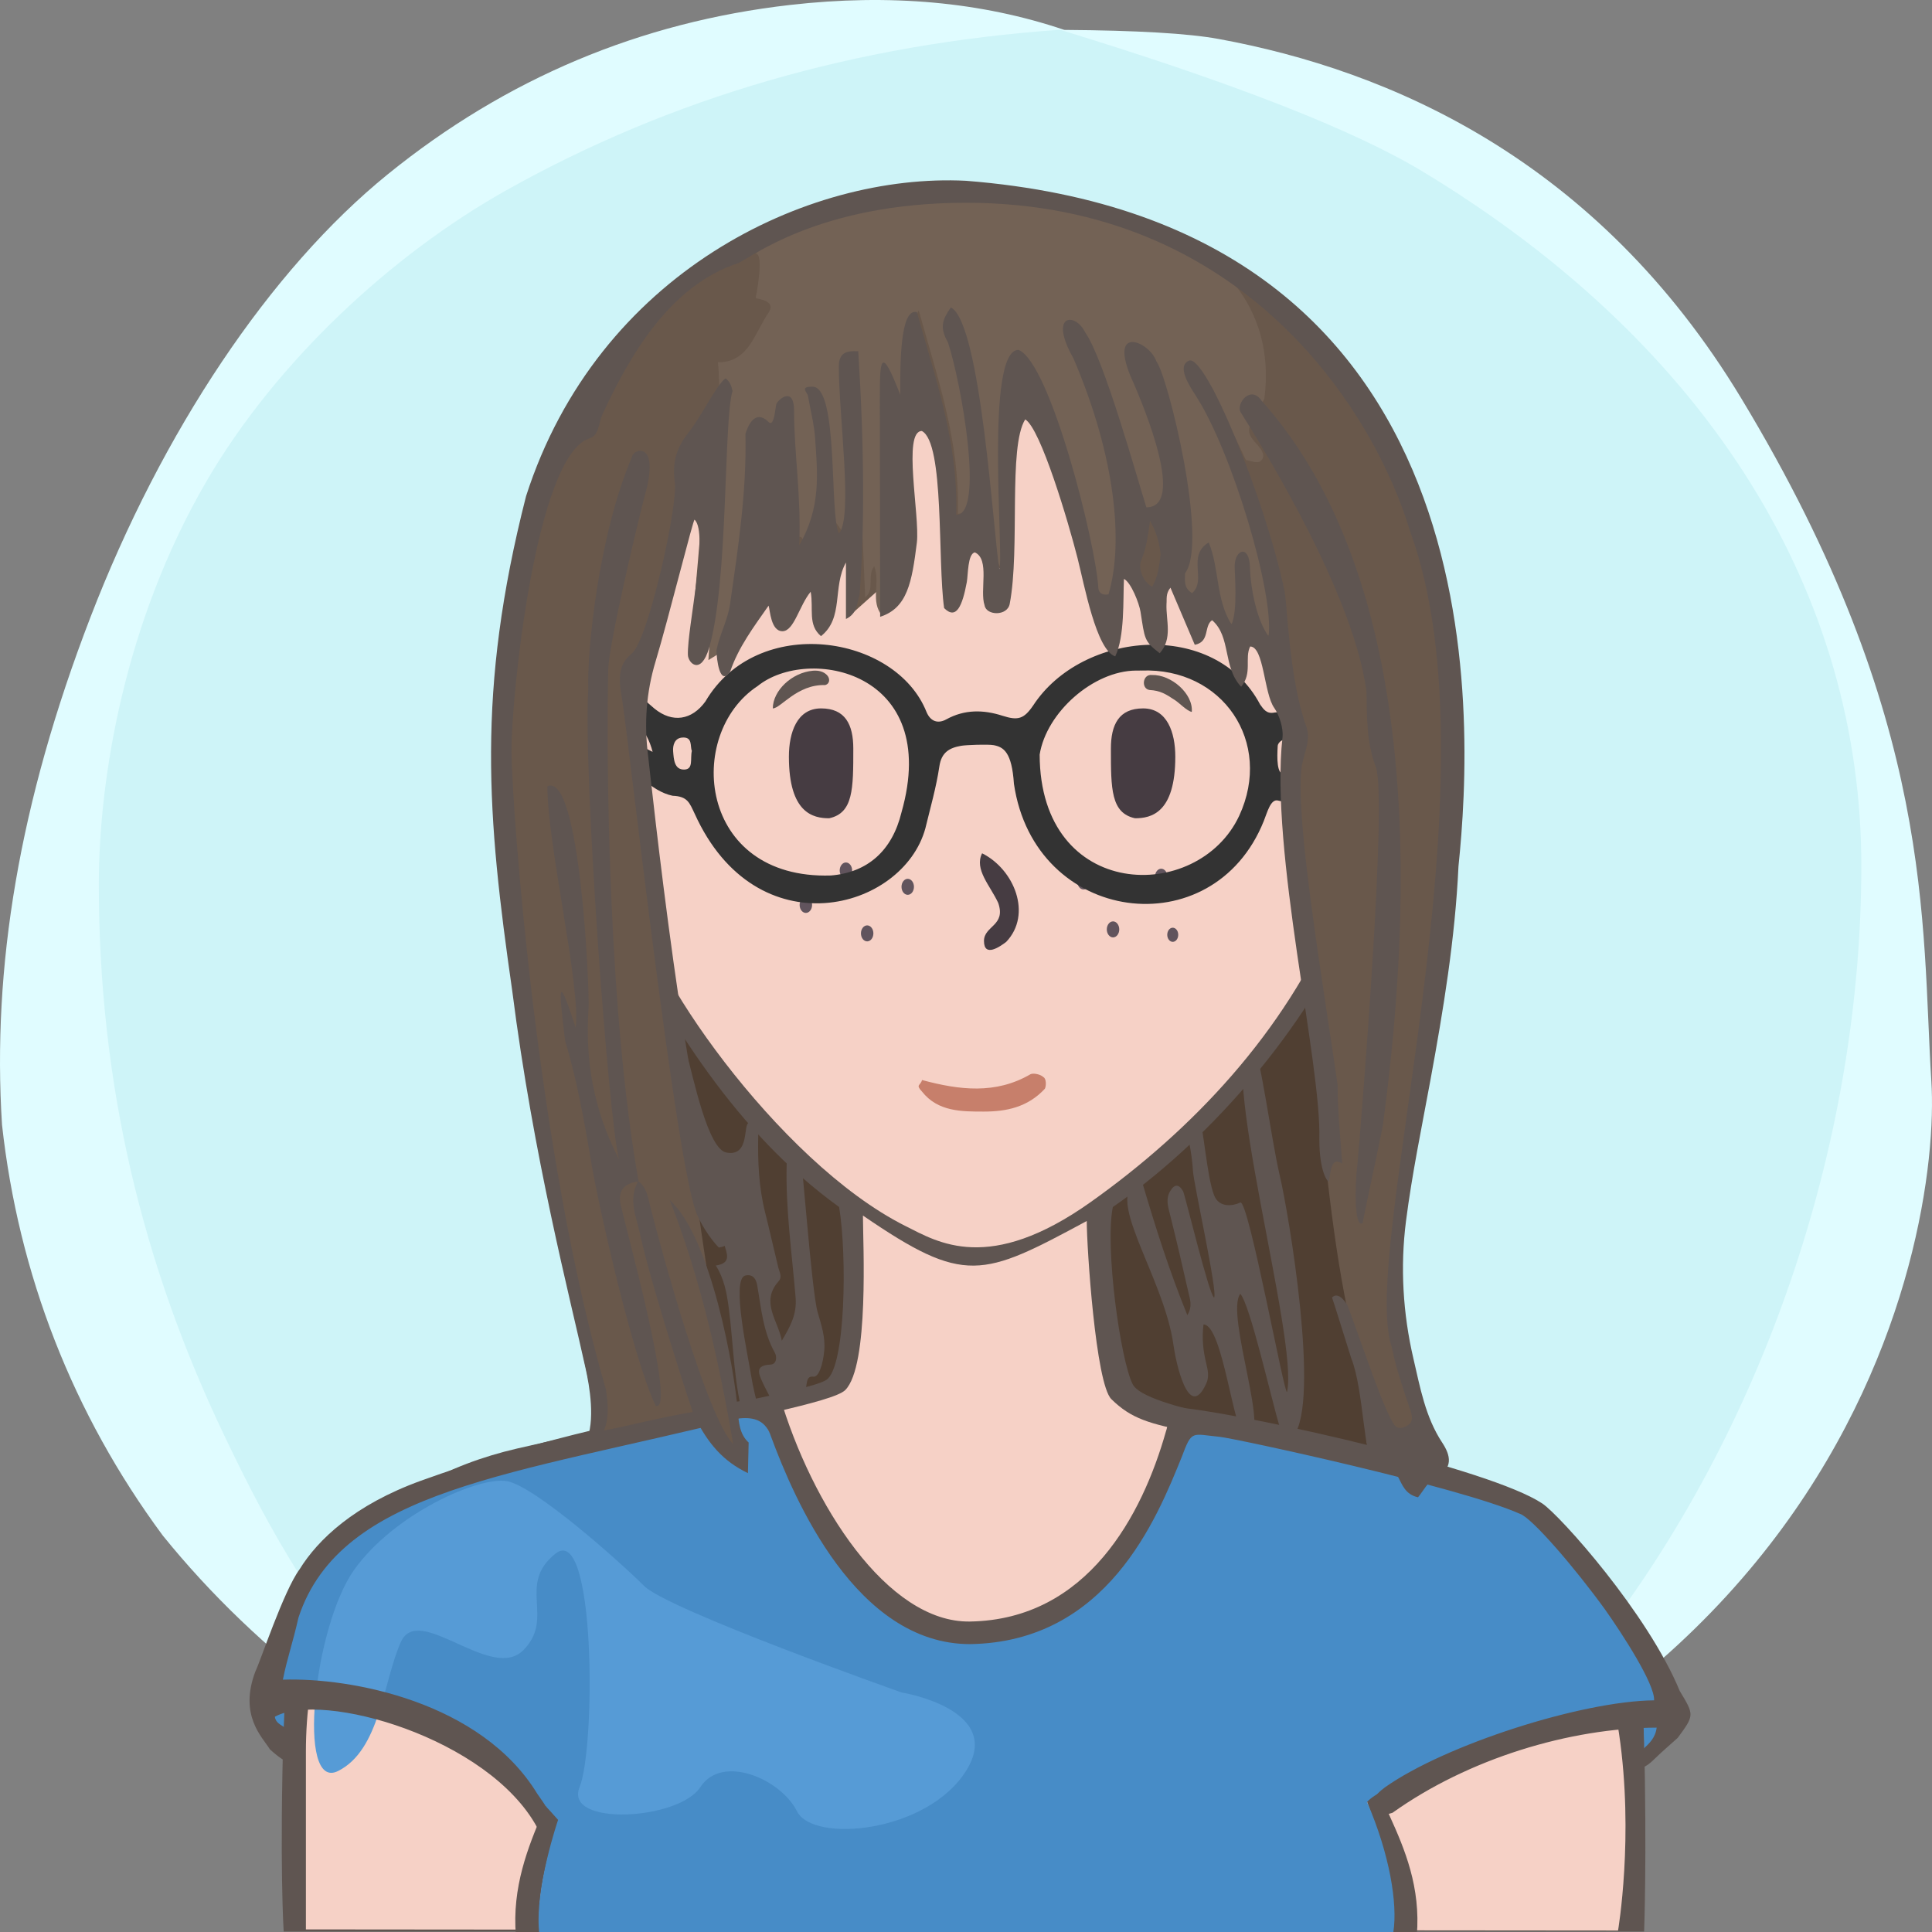
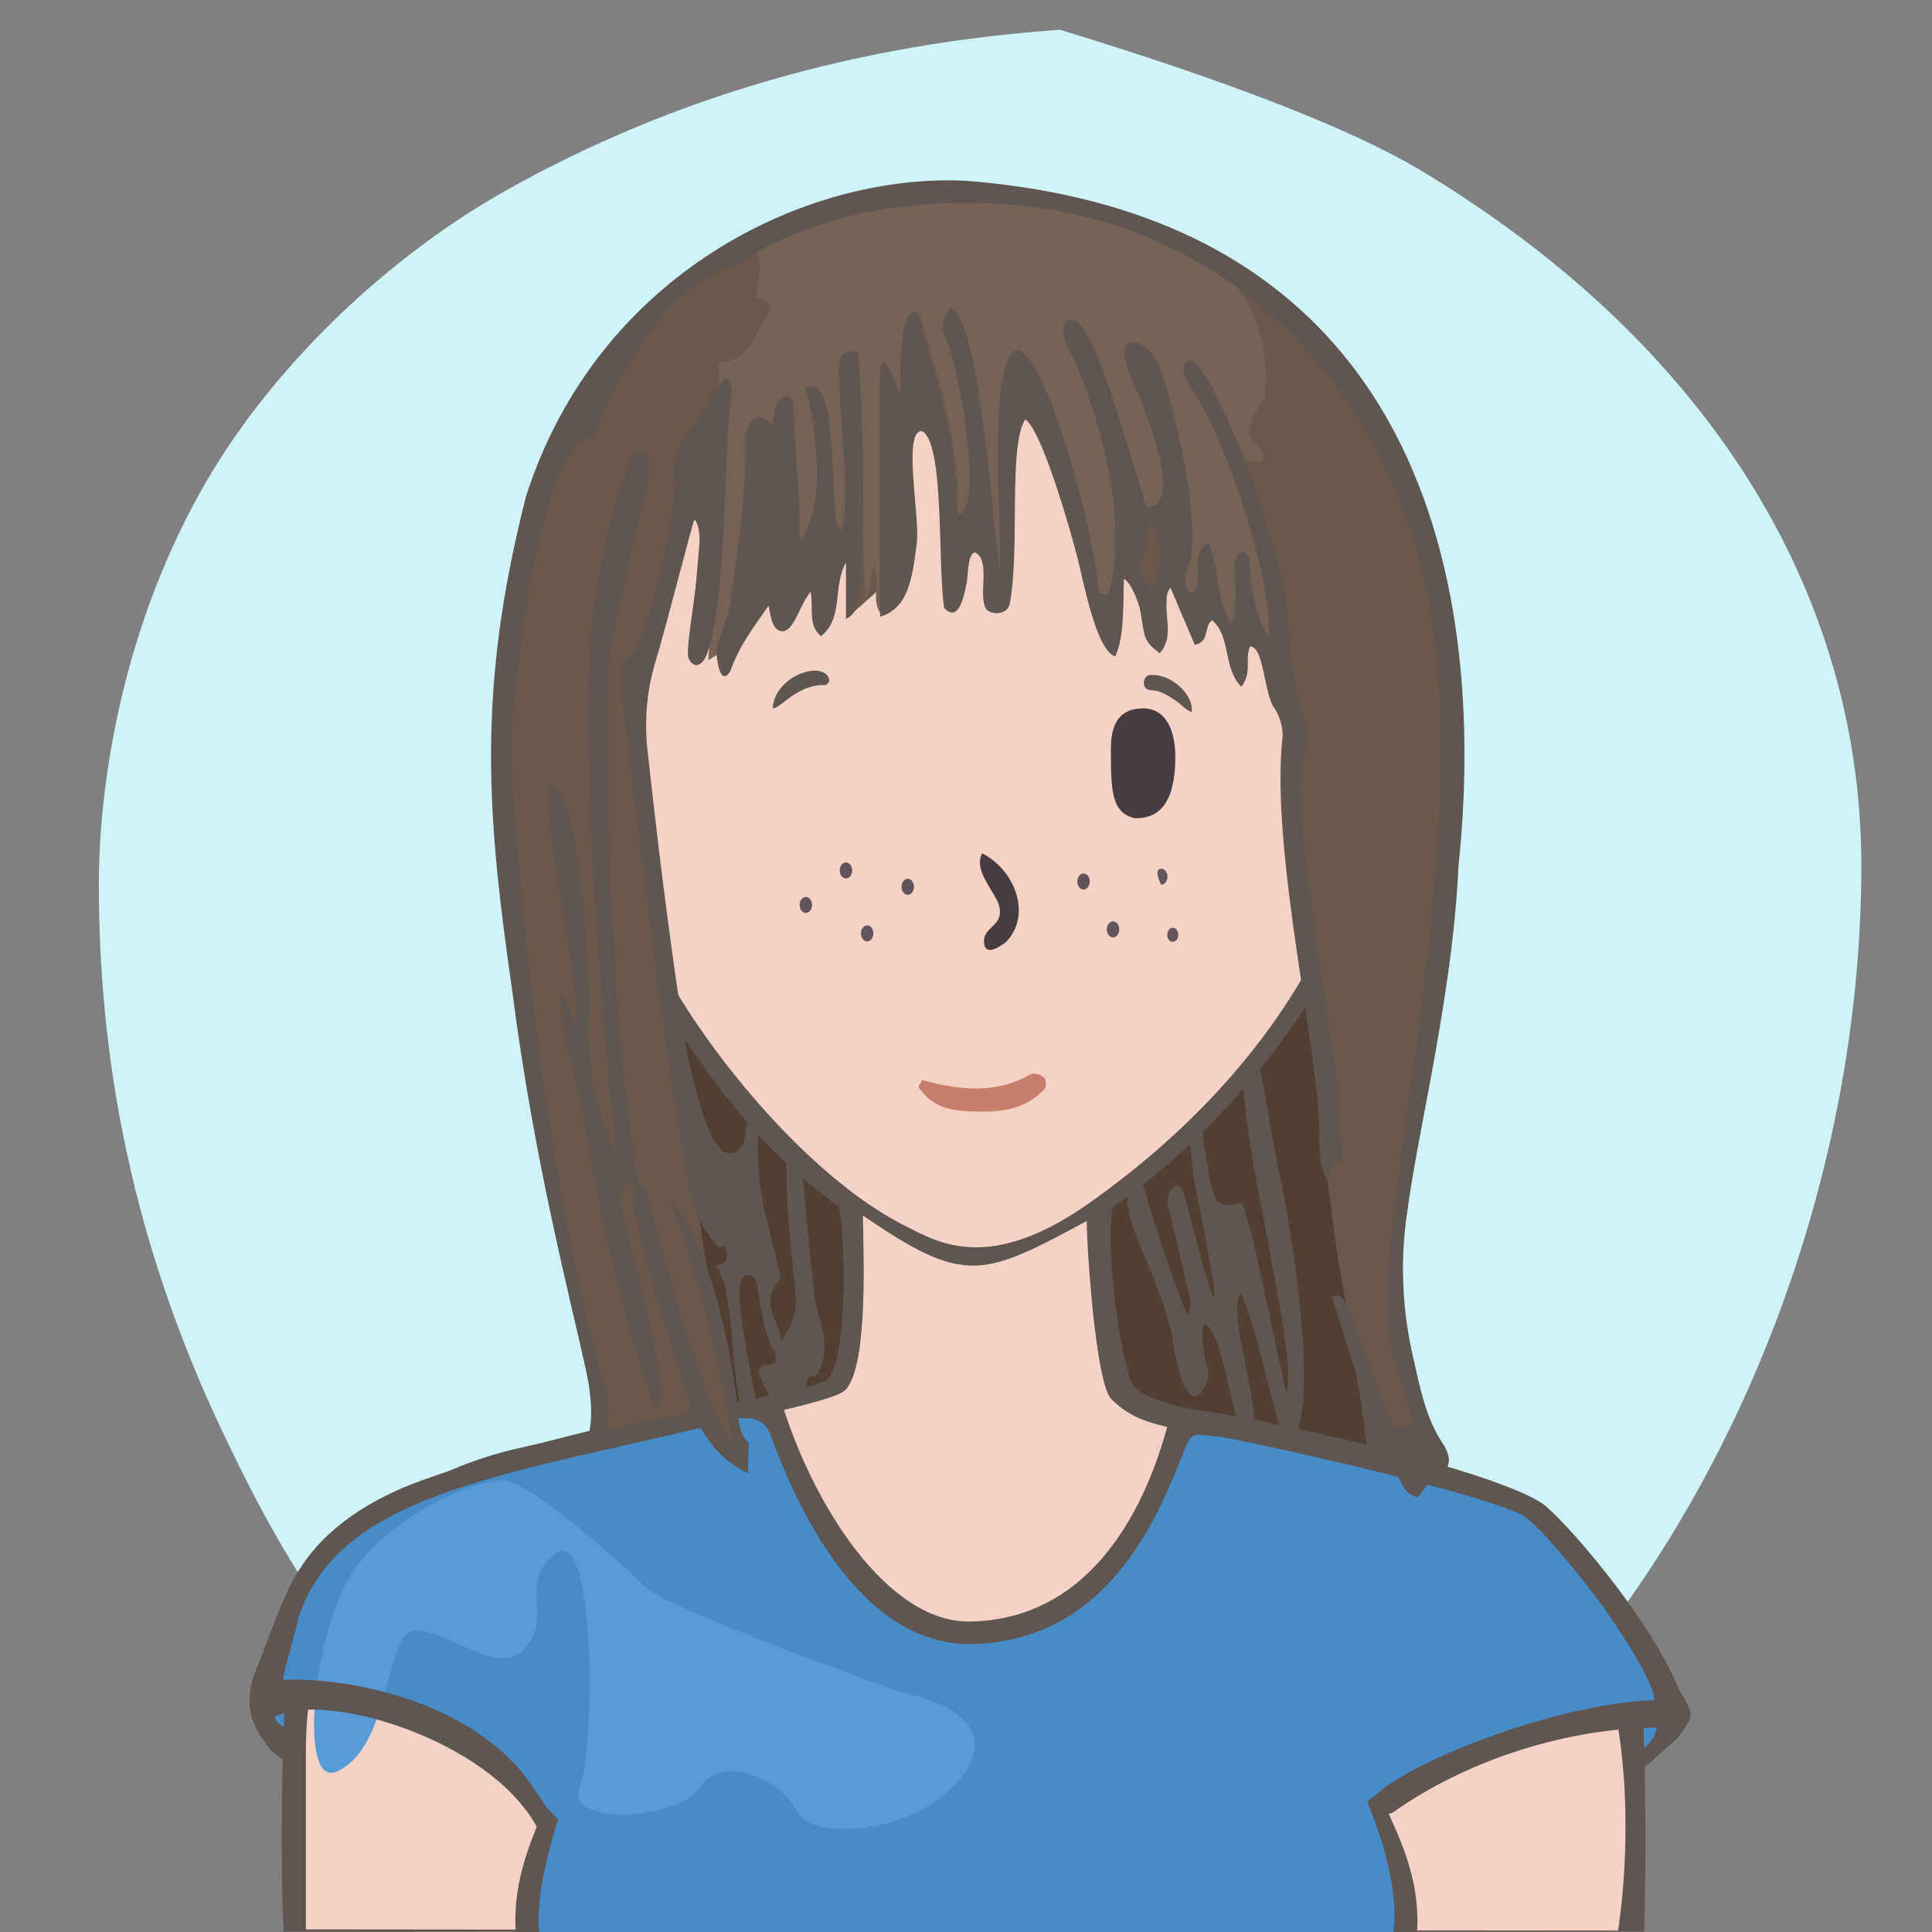
<svg xmlns="http://www.w3.org/2000/svg" xmlns:xlink="http://www.w3.org/1999/xlink" width="240" height="240" viewBox="0 0 240 240" version="1.1">
  <rect x="0" y="0" width="240" height="240" fill="#808080" stroke="none" />
  <defs>
-     <path id="bg-layer-1" d="M239.919,134.308 C241.162,153.816 229.215,227.784 119.966,239.778 C107.376,240.801 91.116,238.421 73.512,229.716 L70.166,227.784 C48.166,217.709 32.063,205.380 20.226,190.756 C9.026,175.619 2.295,158.277 0.250,139.719 C-0.993,120.210 2.363,99.697 11.237,76.672 C20.110,53.648 33.526,33.512 48.192,21.632 C62.859,9.752 79.517,2.745 98.132,0.616 C110.542,-0.803 121.903,0.229 132.215,3.714 C141.256,3.779 147.637,4.153 151.360,4.836 C172.633,8.738 198.376,19.798 216.309,49.488 C240.530,89.588 238.676,114.799 239.919,134.308 Z" />
    <path id="bg-layer-2" d="M131.682,3.697 C153.137,10.258 168.153,16.128 176.728,21.308 C212.772,43.078 231.222,74.142 231.222,107.547 C231.222,140.935 219.745,176.053 199.239,203.013 C194.350,209.441 186.113,217.023 174.529,225.761 C152.192,235.106 134.015,239.778 120,239.778 C105.985,239.778 88.750,235.544 68.294,227.074 C60.428,221.353 55.199,217.218 52.607,214.671 C39.783,202.071 33.301,189.660 27.998,178.611 C17.633,157.012 12.278,134.629 12.278,109.879 C12.278,96.555 15.529,77.178 25.631,59.817 C34.294,44.927 48.652,31.630 62.877,23.647 C83.417,12.120 106.352,5.470 131.682,3.697 Z" />
  </defs>
  <title>Beste Freundin gesucht</title>
  <desc>Profilbild</desc>
  <g id="beste-freundin-gesucht" stroke="none" stroke-width="1" fill="none" fill-rule="evenodd">
    <g fill="none" fill-rule="evenodd">
      <use fill="#E0FCFF" xlink:href="#bg-layer-1" />
      <use fill="#CEF4F8" xlink:href="#bg-layer-2" />
    </g>
    <path d="M129.036,200.237 C183.085,200.237 168.706,206.639 168.706,155 C168.706,103.361 144.394,34 113.272,34 C82.150,34 67,72.861 67,124.5 C67,176.139 92.000,199.129 129.036,200.237 Z" fill="#69584b" />
    <path d="M129.036,200.237 C183.829,200.237 168.706,206.639 168.706,155 C168.706,103.361 144.394,34 113.272,34 C82.150,34 67,72.861 67,124.5 C67,176.139 90.700,200.237 129.036,200.237 Z" fill="#503f32" />
    <path d="M90.527,162.463 C90.281,160.600 89.946,158.809 88.918,157.207 C90.942,156.914 90.285,155.707 89.930,154.473 C88.013,147.792 86.257,141.063 84.193,134.431 C83.659,132.714 84.295,131.926 85.324,131.000 C86.061,133.460 87.924,142.934 90.302,143.183 C93.210,143.684 92.266,139.492 93.048,139.496 C94.050,139.502 94.207,140.292 94.191,141.050 C94.123,144.270 94.255,147.466 95.046,150.611 C95.617,152.883 96.122,155.170 96.680,157.444 C96.825,158.030 97.216,158.607 96.709,159.178 C94.415,161.764 96.685,164.071 97.119,166.551 C98.117,164.854 99.011,163.340 98.833,161.178 C98.377,155.671 97.576,150.184 97.723,144.622 C97.763,143.142 98.161,142.913 99.351,143.059 C99.653,143.530 100.796,160.353 101.575,163.024 C102.022,164.554 102.540,166.093 102.394,167.754 C102.253,169.347 101.749,171.106 101.043,171.015 C100.185,170.902 100.253,171.769 100.136,172.332 C100.062,172.690 100.098,173.072 100.085,173.443 C98.952,173.705 98.721,174.619 98.457,175.574 C97.989,177.268 97.188,176.470 96.432,175.784 C96.200,174.286 95.332,173.056 94.727,171.715 C94.237,170.632 93.741,169.611 95.709,169.514 C96.487,169.475 96.542,168.551 96.250,168.030 C94.784,165.420 94.563,162.510 94.062,159.659 C93.928,158.896 93.544,158.226 92.573,158.454 C90.799,158.933 92.921,168.368 93.356,171.152 C93.669,173.156 94.919,177.648 94.907,178.018 C93.784,178.170 92.678,178.293 92.528,176.695 C91.132,172.055 91.155,167.212 90.527,162.463 Z" fill="#5F5551" />
    <path d="M158.983,146.060 C157.881,141.377 156.604,131.078 155.431,128.719 C151.017,131.111 161.348,166.343 159.883,172.896 C159.653,173.924 155.091,148.910 154.074,149.380 C153.225,149.798 151.444,150.094 150.821,148.487 C149.909,146.136 149.524,140.132 148.819,137.753 C148.541,136.817 146.278,137.801 146.966,139.251 C147.458,140.291 148.058,143.102 148.200,145.513 C148.295,147.113 151.294,160.574 150.821,161.186 C150.229,161.005 147.196,148.379 146.966,147.975 C146.451,147.072 145.901,147.064 145.364,147.964 C144.798,148.914 145.082,149.844 145.331,150.831 C146.147,154.065 146.902,157.316 147.635,160.570 C147.821,161.391 148.164,162.250 147.499,163.379 C145.267,157.917 143.544,152.491 141.807,146.586 C136.525,147.975 144.600,158.385 145.783,167.149 C146.040,169.058 147.635,176.709 149.831,171.898 C150.234,171.083 150.045,170.191 149.839,169.347 C149.461,167.801 149.288,166.255 149.503,164.532 C151.941,164.532 153.263,178.390 154.708,178.390 C158.235,179.448 152.126,163.270 154.074,160.719 C155.279,162.071 157.800,173.281 158.983,177.332 C158.983,177.332 160.434,178.316 160.674,178.390 C164.040,174.175 160.085,150.743 158.983,146.060 Z" fill="#5F5551" />
    <path d="M204.239,215.941 C203.891,200.941 193.503,185.068 175.905,181.120 C158.308,177.171 142.239,174.941 140.711,171.961 C139.183,168.980 137.239,154.941 138.239,149.941 C149.731,142.039 161.239,128.941 167.466,115.759 C172.494,112.941 175.264,105.123 177.239,97.941 C179.215,90.759 178.060,83.439 172.494,83.439 L170.239,83.439 C170.239,83.439 169.035,73.328 167.239,67.941 C157.239,42.941 134.606,34.061 111.622,37.832 C98.694,40.346 77.146,52.555 73.017,75.720 C72.657,78.413 72.298,84.337 72.298,84.337 C72.298,84.337 69.964,83.800 68.887,84.337 C63.239,86.941 65.239,94.941 66.239,98.941 C68.574,105.820 71.239,109.941 76.787,114.862 C83.239,126.941 91.311,140.604 104.239,149.941 C105.239,155.941 105.049,169.903 102.644,171.422 C100.239,172.941 81.859,175.863 64.239,179.941 C46.620,184.019 35.778,196.163 35.239,213.941 C34.701,231.719 35.239,239.941 35.239,239.941 L201.239,239.941 L204.239,239.941 C204.239,239.941 204.588,230.941 204.239,215.941 Z" fill="#5F5551" />
    <path d="M178,184.678 C147,176.356 143,178.678 138.056,173.804 C136.106,171.881 135,154.910 135,151.678 C122,158.678 119.866,159.678 107.197,151 C107.197,154.412 108,169.678 105,172.678 C102,175.678 57,181.322 48,191 C40.647,198.907 38,207.406 38,217.678 C38,220.336 38,239.678 38,239.678 L169.291,239.792 L201,239.819 C201,239.819 209,193 178,184.678 Z" fill="#F6D1C6" />
    <path d="M79.505,112.314 C70.505,110.386 66.505,94.314 68.505,88.314 C69.505,85.607 75.616,87.582 75.616,87.582 C75.616,87.582 75.725,70.427 83.505,60.314 C93.505,47.314 108.108,40 122.841,40 C134.505,40 141.654,43.413 150.505,49.314 C168.505,61.314 168.809,87.942 168.809,87.942 C168.809,87.942 171.148,87.176 172.580,87.044 C180.505,86.314 172.580,112.314 165.936,113.261 C159.505,128.314 148.169,140.314 135.505,149.314 C122.841,158.314 116.505,154.314 112.505,152.314 C96.505,144.314 79.505,119.314 79.505,112.314 Z" fill="#F6D1C6" />
    <path d="M67.087,240.446 C66.087,231.446 72.087,220.943 72.087,217.446 C72.087,215.446 69.667,211.976 70.087,213.446 C72.087,220.446 63.087,228.446 64.087,240.446 L67.087,240.446 Z" fill="#5F5551" />
    <path d="M171.078,240.446 C170.078,231.446 176.078,220.943 176.078,217.446 C176.078,215.446 173.658,212.976 174.078,214.446 C176.078,221.446 167.078,228.446 168.078,240.446 L171.078,240.446 Z" fill="#5F5551" transform="translate(172.039, 227.223) scale(-1, 1) translate(-172.039, -227.223) " />
    <path d="M141,101.648 C138,101 138,98 138,93 C138,90 139,88 142,88 C145,88 146,91 146,94 C146,101 143,101.648 141,101.648 Z" fill="#463C42" />
-     <path d="M101,101.648 C98,101 98,98 98,93 C98,90 99,88 102,88 C105,88 106,91 106,94 C106,101 103,101.648 101,101.648 Z" fill="#463C42" transform="translate(102.000, 94.824) scale(-1, 1) translate(-102.000, -94.824) " />
    <path d="M128.004,133.448 C128.363,133.267 129.261,133.448 129.620,133.807 C129.980,133.985 129.980,134.883 129.800,135.244 C127.645,137.576 124.944,138.084 122.222,138.084 C119.500,138.084 116.512,138.115 114.537,135.603 C113.687,134.698 114.358,134.883 114.537,134.165 C119.206,135.422 123.695,135.960 128.004,133.448 Z" fill="#C77F6B" />
    <path d="M125,117 C124.252,117.573 122.234,119 122.234,116.888 C122.234,115 125,115 124,112.162 C123,110 121,108 122,106 C126,108 128.252,113.573 125,117 Z" fill="#463C42" />
    <path d="M100.973,83.320 C101.710,83.254 102.321,83.442 102.719,83.848 C103.146,84.288 103.098,84.947 102.499,85.101 C99,85.000 96.984,88.001 96,88.000 C96.014,85.769 98.380,83.547 100.973,83.320 Z" fill="#5F5551" />
    <path d="M142.774,85.917 C141.701,85.858 141.721,84.008 142.907,84.035 C145.299,83.758 148.242,85.917 148.242,88.175 C147.625,88.098 146.613,87.211 146.076,86.920 C144.803,86.229 144.124,85.876 142.774,85.917 Z" fill="#5F5551" transform="translate(145.117, 86.093) rotate(5.000) translate(-145.117, -86.093) " />
    <g>
      <path d="M100.881,112.412 C100.881,112.960 100.534,113.406 100.106,113.406 C99.681,113.406 99.333,112.960 99.333,112.412 C99.333,111.865 99.681,111.418 100.106,111.418 C100.534,111.418 100.881,111.865 100.881,112.412" fill="#61545D" />
      <path d="M146.365,116.122 C146.365,116.605 146.061,117 145.683,117 C145.304,117 145,116.605 145,116.122 C145,115.638 145.304,115.244 145.683,115.244 C146.061,115.244 146.365,115.638 146.365,116.122" fill="#61545D" />
      <path d="M108.495,115.948 C108.495,116.495 108.151,116.942 107.723,116.942 C107.294,116.942 106.950,116.495 106.950,115.948 C106.950,115.400 107.294,114.954 107.723,114.954 C108.151,114.954 108.495,115.400 108.495,115.948" fill="#61545D" />
      <path d="M135.374,109.500 C135.374,110.047 135.029,110.494 134.602,110.494 C134.173,110.494 133.829,110.047 133.829,109.500 C133.829,108.952 134.173,108.506 134.602,108.506 C135.029,108.506 135.374,108.952 135.374,109.500" fill="#61545D" />
      <path d="M105.084,109.127 C104.656,109.127 104.311,108.681 104.311,108.133 C104.311,107.586 104.656,107.139 105.084,107.139 C105.511,107.139 105.857,107.586 105.857,108.133 C105.857,108.681 105.511,109.127 105.084,109.127 Z" fill="#61545D" />
-       <path d="M145.021,108.909 C145.021,109.460 144.675,109.903 144.246,109.903 C143.819,109.903 143.475,109.460 143.475,108.909 C143.475,108.363 143.819,107.915 144.246,107.915 C144.675,107.915 145.021,108.363 145.021,108.909" fill="#61545D" />
+       <path d="M145.021,108.909 C145.021,109.460 144.675,109.903 144.246,109.903 C143.475,108.363 143.819,107.915 144.246,107.915 C144.675,107.915 145.021,108.363 145.021,108.909" fill="#61545D" />
      <path d="M139.038,115.452 C139.038,116.000 138.692,116.448 138.266,116.448 C137.838,116.448 137.490,116.000 137.490,115.452 C137.490,114.906 137.838,114.458 138.266,114.458 C138.692,114.458 139.038,114.906 139.038,115.452" fill="#61545D" />
      <path d="M113.535,110.164 C113.535,110.712 113.189,111.158 112.762,111.158 C112.334,111.158 111.989,110.712 111.989,110.164 C111.989,109.616 112.334,109.170 112.762,109.170 C113.189,109.170 113.535,109.616 113.535,110.164" fill="#61545D" />
    </g>
    <g>
      <path d="M94.016,174.940 C89.026,176.811 55.330,178.745 40,194.266 C30.754,203.627 33.090,217.295 35.225,217.295 C35.225,213 35.432,210.271 35.432,210.271 C46.145,210.686 58.122,213.205 69.329,226.072 C69.329,226.072 66.423,234.530 66.971,240 L173.090,240 C173.628,236.473 172.639,230.376 169.820,223.849 C173.216,219.876 202.998,213.455 204.184,214.573 C204.184,216.122 204.353,216.486 204.184,217.874 C204.090,218.641 207.079,213.070 207.991,213 C199.207,179 163.820,179.747 147.543,176 C141.477,193.847 133.535,202.942 123.714,203.284 C113.894,203.627 103.995,194.179 94.016,174.940 Z" fill="#478cc7" />
      <path d="M120,220 C115.150,227.682 101,229 99,225 C97,221 89.711,217.841 87,222 C84.289,226.159 70,226.897 72,222 C74,217.103 74,189 69,193 C64.152,196.878 69,201 65,205 C61,209 52,199 49.784,204 C47.568,209 47.216,217.385 42,220 C36.784,222.615 39,202 44,195 C49,188 59.521,183.360 63,184 C66.479,184.640 77,194 80,197 C83,200 112,210.244 112,210.244 C112,210.244 124.850,212.318 120,220 Z" fill="#569bd6" />
      <path d="M151.519,178.489 C147.986,178.148 148.085,177.578 146.786,181.025 C143.690,188.673 137.529,203.980 120.5,204.238 C106.347,204.238 98.667,186.235 95.791,178.489 C95.134,176.469 93.733,176.017 91.868,176.199 C64,183.181 42.336,184.956 37.076,200.946 C36.330,204.240 35.691,205.911 35.141,208.653 C43.598,208.375 59.760,211.385 66.748,222.835 C68.553,225.423 69.435,226.471 66.748,227.048 C60.696,215.850 39.978,210.015 34.143,213.259 C34.277,214.201 35.197,214.322 35.685,214.874 C36.808,215.621 38.709,222.008 33.534,217.317 C32.592,215.784 29.654,213.119 31.722,207.638 C32.321,206.469 35.220,197.647 37.210,194.953 C39.498,191.236 44.046,186.928 52.288,183.941 C65.424,179.181 82.880,175.033 96.847,173.399 C100.792,186.833 110.215,201.602 120.499,201.432 C135.126,201.190 141.920,188.127 144.838,177.812 C145.402,176.333 144.461,174.238 147.318,174.940 C156.232,176 185.051,182.432 191.578,186.761 C193.766,188.211 204.704,200.418 208.663,210.057 C210.482,213.064 210.488,213.060 208.413,215.883 C207.407,216.792 206.371,217.670 205.407,218.620 C204.557,219.459 203.650,219.975 202.427,219.643 C202.427,219.643 202.438,219.673 202.437,219.673 C202.704,217.534 205.499,217.119 205.797,214.613 C195.000,214.651 182.404,218.468 172.984,225.189 C172.160,225.449 171.331,225.738 170.625,224.923 C170.557,223.674 170.474,223.191 172.074,222.008 C179.577,216.721 196.484,211.311 205.475,211.222 C205.603,209.217 201.460,202.866 199.370,199.916 C195.708,194.855 190.319,188.559 188.831,188.062 C181.312,184.697 153.371,178.668 151.519,178.489 Z" fill="#5F5551" />
    </g>
    <g>
-       <path d="M85.945,93.274 C85.696,92.718 86.095,91.485 84.699,91.626 C83.801,91.716 83.559,92.583 83.620,93.342 C83.697,94.303 83.755,95.641 85.015,95.598 C86.170,95.559 85.716,94.250 85.945,93.274 M159.574,96.171 C161.901,96.171 160.934,92.270 160.215,91.947 C159.473,91.615 158.750,92.176 158.721,92.672 C158.634,94.159 158.582,96.275 159.574,96.171 M81.071,93.398 C80.361,90.593 78.576,88.908 76.079,86.742 C76.594,90.460 78.414,92.146 81.071,93.398 M163.628,93.398 C165.962,90.561 168.377,88.888 168.396,85.641 C166.859,88.132 161.485,88.106 163.628,93.398 M141.775,83.300 C141.859,83.300 141.484,83.298 141.109,83.301 C135.808,83.339 129.988,88.495 129.150,93.737 C129.197,111.957 148.812,112.309 153.942,101.334 C158.167,92.203 151.893,82.894 141.775,83.300 M94.109,85.229 C85.082,91.179 86.703,109.269 103.214,108.757 C107.768,108.381 110.826,105.692 111.986,100.917 C116.995,83.329 100.355,80.172 94.109,85.229 M72.187,84.585 C71.761,83.119 72.180,81.671 72.282,80.217 C73.336,79.928 73.991,80.224 74.721,81.170 C75.812,82.580 76.540,84.365 78.282,85.215 C79.283,86.155 80.235,87.155 81.297,88.023 C83.532,89.851 85.952,89.461 87.629,87.137 C94.062,76.183 111.278,78.806 115.100,88.460 C115.606,89.652 116.536,89.922 117.544,89.367 C119.822,88.112 122.157,88.150 124.534,88.914 C126.464,89.534 127.197,89.316 128.343,87.638 C134.445,78.294 150.956,76.929 156.532,87.509 C156.948,88.078 157.336,88.729 158.328,88.513 C161.259,88.406 170.091,81.942 171.243,81.430 C172.139,81.238 173.042,81.600 173.183,82.991 C171.776,87.553 162.356,98.551 161.750,98.987 C161.052,99.489 159.573,99.701 158.806,99.456 C157.842,99.148 157.413,100.965 156.995,101.982 C150.700,117.717 128.514,114.858 125.954,97.366 C125.698,93.441 124.674,92.800 123.437,92.566 C122.712,92.438 120.004,92.538 119.394,92.646 C117.946,92.900 116.950,93.448 116.691,95.203 C116.309,97.794 115.571,100.333 114.956,102.888 C112.174,113.109 93.956,118.058 86.288,101.066 C85.659,99.762 85.443,98.920 83.555,98.853 C78.255,97.750 73.647,88.150 72.187,84.585" fill="#333333" />
-     </g>
+       </g>
    <g>
      <path d="M120,24.169 C195.687,30.124 181.912,98.086 173.576,148.805 C171.633,160.630 174.091,171.856 178.238,180.973 C160.746,182.805 163.776,91.507 158.955,81.157 C158.868,80.970 156.742,77.503 154.612,78.831 C152.483,80.159 149.688,75.261 148.487,74.325 C145.893,72.300 146.816,71.231 145.044,70.943 C143.627,70.712 145.685,78.777 144.209,78.410 C142.485,77.982 141.450,70.518 139.948,69.815 C138.287,69.042 138.140,76.216 137.167,74.987 C130.588,66.685 134.590,50.674 128.102,48.683 C122.972,47.109 128.102,84.327 121.576,65.101 C116.144,69.042 117.359,50.233 113.227,50.233 C109.094,50.233 109.599,72.872 109.599,72.872 L105.548,76.489 L106.202,67.934 L96.698,69.111 L91.034,79.678 C91.034,79.678 87.977,79.209 86.551,79.213 C85.125,79.218 88.296,60.141 86.827,59.766 C75.983,82.482 80.135,103.902 84.577,132.979 C86.551,151.109 89.592,170.359 92.149,180.973 C90.841,178.856 87.602,177.882 86.926,175.283 C82.400,175.897 76.991,177.459 74.213,177.825 C75.252,172.785 28.546,22.557 120,24.169 Z" fill="#69584b" />
      <path d="M83.205,149.092 C87.044,158.881 89.302,169.069 91.088,179.410 C87.797,175.992 82.129,155.253 80.760,149.794 C80.483,148.686 80.320,147.520 79.328,146.759 C75.574,125.640 75.301,95.147 75.555,83.246 C75.567,80.314 79.135,65.116 80.394,60.417 C81.652,54.815 78.684,55.781 78.524,56.722 C74.373,66.365 72.897,80.937 73.079,85.581 C72.423,95.742 75.574,139.025 76.894,144.015 C73.640,137.688 72.689,131.595 73.115,125.204 C73.252,123.163 72.099,95.777 68,97.681 C68,105.009 72.138,122.360 71.517,127.659 C69.347,121.011 69.313,122.064 70.198,129.265 C71.672,134.190 72.581,139.216 73.426,144.287 C74.349,149.833 78.628,168.746 81.460,174.648 C84.084,175.455 77.719,152.477 77.096,149.636 C76.716,147.902 77.568,146.989 79.243,146.780 C78.024,149.085 79.020,151.023 79.539,153.439 C80.854,159.555 86.027,175.511 86.256,175.959 C88.016,179.410 89.822,181.502 92.910,183 C92.940,181.733 92.970,180.466 93,179.198 C91.852,178.156 91.758,176.576 91.656,175.304 C91.241,170.136 88.337,153.687 83.205,149.092 Z" fill="#5F5551" />
      <path d="" fill="#5F5551" />
      <path d="M154.773,57.157 C155.376,57.231 156.188,57.590 156.538,57.319 C157.294,56.734 156.782,55.941 156.290,55.373 C155.543,54.512 154.661,53.735 155.517,52.443 C155.163,51.923 157.015,49.927 157.070,49.490 C159.999,26.126 126.642,22.071 118.996,24.266 C118.252,24.479 101.519,24.468 93.881,31.512 C94.991,31.512 93.870,37.045 93.870,37.045 C94.901,37.230 96.331,37.599 95.463,38.853 C93.745,41.332 93.026,45.034 89.177,45.006 C89.519,47.696 89.284,54.244 89.316,55.040 C89.734,54.714 88.049,81.504 88,82 C88.455,81.719 88.910,81.438 89.365,81.155 C89.761,79.162 100.111,61.808 99.837,68.014 C102.641,63.259 103.631,64.064 104.856,66.543 C106.690,64.553 106.005,62.216 106.215,60.302 C106.771,55.253 107.061,64.435 107.474,74.216 C108.716,73.230 107.677,71.518 108.594,70.346 C109.414,72.381 108.037,74.711 109.619,76.521 C109.606,67.504 113.513,37.786 114.149,38.628 C116.418,46.811 119.261,54.861 118.996,63.848 C120.441,63.197 123.566,68.890 124.315,70.587 C125.012,68.669 126.016,56.007 126.113,54.309 C126.408,49.154 130.732,50.747 131.100,55.262 C132.444,57.721 135.710,75.308 137.731,75.025 C140.839,62.362 146.066,60.931 145.634,65.965 C144.865,74.928 150.387,75.329 152.934,77.468 C153.969,77.812 157.164,78.511 157.508,78.962 C160.264,77.041 150.013,46.735 150.598,48.173 C151.850,51.245 153.381,54.163 154.773,57.157 Z" fill="#736255" />
      <path d="M106.616,43.629 C106.084,43.672 104.220,43.269 104.207,45.418 C104.171,51.493 106.007,64.294 104.207,66.271 C103.005,63.808 104.207,48.035 100.926,48.035 C99.280,48.035 100.286,48.687 100.376,49.210 C100.675,50.963 101.138,52.703 101.258,54.469 C101.546,58.706 102.034,63.009 99.280,67.733 C99.549,61.567 98.642,56.376 98.642,51.035 C98.642,48.035 96.829,49.487 96.474,50.121 C96.298,50.433 96.217,53.159 95.477,52.423 C93.749,50.704 92.853,53.054 92.600,53.904 C92.769,61.016 91.700,68.004 90.697,75.005 C90.403,77.049 89.390,78.806 89,80.786 C89.026,81.869 89.397,85.359 90.704,83.428 C91.738,80.379 93.629,77.883 95.477,75.234 C95.657,75.763 95.747,78.413 97.195,78.413 C98.642,78.413 99.280,75.234 100.705,73.505 C101.089,75.661 100.314,77.603 101.984,79.024 C104.850,76.772 103.387,72.921 105.087,69.876 L105.087,76.895 C106.549,76.183 106.428,74.909 106.778,73.893 C107.415,65.554 107.361,55.466 106.616,43.629 Z" fill="#5F5551" />
      <path d="M141.752,69.643 C142.380,68.147 142.618,66.544 142.858,64.705 C143.713,66.173 144.032,67.501 144.175,68.883 C144.008,70.250 143.861,71.620 143.130,72.882 C141.796,72.164 141.430,70.412 141.752,69.643 Z M165.063,146.780 C165.324,145.673 165.289,143.584 166.734,144.537 C166.599,142.416 166.164,138.193 166.164,134.780 C164.306,121.861 160.963,102.308 161.657,95.575 C161.839,93.797 162.921,92.050 162.279,90.271 C160.127,84.324 159.923,75.103 159.562,73.384 C157.211,62.182 149.770,43.880 147.686,44.806 C146.162,45.485 147.712,47.867 148.567,49.193 C153.081,56.187 158.293,73.753 157.586,79.057 C156.101,76.965 155.362,73.196 155.270,70.421 C155.176,67.600 153.418,68.275 153.376,70.256 C153.358,71.140 153.787,75.909 152.976,77.566 C151.016,74.436 151.492,70.654 150.152,67.380 C147.390,69.068 149.946,72.053 148.084,73.683 C147.011,73.029 147.202,72.086 147.215,71.201 C150.152,67.380 145.070,46.697 143.640,44.870 C142.858,42.528 137.852,40.286 140.384,46.601 C142.409,51.126 147.215,63.022 142.409,63.022 C141.210,59.248 137.158,44.631 134.808,41.292 C133.561,38.732 130.210,38.984 133.351,44.526 C138.537,56.628 139.622,67.380 137.700,73.836 C136.808,74.000 136.466,73.515 136.439,73.039 C136.139,67.600 130.481,45.020 126.521,43.463 C122.308,43.463 124.739,69.069 124.141,70.694 C123.406,66.498 121.863,40.033 118.114,38.191 C117.073,39.698 116.682,40.662 117.756,42.528 C119.450,47.674 122.308,63.964 118.784,63.964 C119.050,54.991 116.186,46.951 113.899,38.780 C111.812,38.191 111.812,45.252 111.833,49.054 C109.335,42.528 109.296,44.870 109.296,49.607 L109.335,76.620 C112.726,75.537 113.282,72.315 113.899,67.380 C114.273,64.019 112.100,53.541 114.516,53.541 C117.342,55.010 116.451,69.643 117.282,75.537 C118.784,77.044 119.546,75.299 120.099,72.315 C120.264,71.433 120.197,68.793 121.102,68.619 C122.996,69.479 121.678,73.375 122.308,75.193 C122.511,76.492 125.148,76.563 125.432,75.008 C126.744,68.133 125.217,55.523 127.354,52.099 C129.279,53.216 132.745,64.955 133.853,69.319 C134.699,72.656 136.183,80.756 138.537,81.538 C139.732,79.061 139.500,74.509 139.622,71.914 C140.509,72.349 141.513,74.960 141.676,75.980 C142.218,79.372 142.086,79.627 144.067,81.148 C145.703,79.304 144.827,77.101 144.906,75.034 C144.967,74.419 144.785,73.752 145.398,73.004 C146.447,75.468 147.440,77.800 148.419,80.099 C150.337,79.732 149.509,77.772 150.571,77.044 C152.952,79.093 151.866,82.851 154.180,85.312 C155.608,83.601 154.576,81.753 155.301,80.311 C157.009,80.311 157.009,86.123 158.278,87.918 C158.926,88.834 159.443,90.465 159.318,91.586 C157.733,105.748 164.166,132.082 163.892,141.517 C163.892,145.673 164.970,146.856 165.063,146.780 Z" fill="#5F5551" />
-       <path d="M154.103,51.183 C154.391,51.738 168.075,72.640 169.749,85.952 C169.809,89.143 169.732,92.094 170.916,95.319 C172.339,99.189 169.218,137.948 168.640,144.412 C168.291,147.292 168.226,152.670 169.270,151.931 C169.663,149.759 171.859,139.843 171.839,139.368 C179.266,83.630 165.896,60.031 156.744,49.811 C155.376,47.766 153.544,50.104 154.103,51.183 Z" fill="#5F5551" />
      <path d="M90.305,152.307 C85.451,141.086 80.727,95.573 80.514,93.920 C80.000,89.921 80.268,86.030 81.449,82.127 C82.998,77.004 86.201,64.146 86.284,64.564 C88.086,66.204 85.363,77.910 85.451,81.336 C85.479,82.398 87.075,83.933 88.086,80.489 C90.505,72.255 89.876,52.175 91,48.568 C90.870,47.955 90.662,47.384 90.130,47 C89.062,47.704 87.072,51.806 85.634,53.595 C84.147,55.445 83.454,57.273 83.829,59.903 C84.241,62.783 80.503,79.610 78.455,81.213 C76.571,82.687 76.932,84.788 77.277,86.875 C78.051,91.544 84.000,145.199 86.616,150.951 C87.788,153.531 89.523,155.266 89.333,154.966 C91.277,154.681 90.663,153.134 90.305,152.307 Z" fill="#5F5551" />
      <path d="M181.176,107.631 C183.085,89.173 186.301,27.673 120,22.458 C100.284,21.457 74.267,33.874 65.347,61.641 C59.144,85.939 60.535,101.521 63.626,123.043 C66.283,143.921 70.815,161.185 72.758,170.048 C73.206,172.088 74.024,176.524 72.758,179.209 C73.367,179.051 74.409,178.611 74.845,177.968 C75.196,177.452 75.828,176.076 75.272,172.618 C66.701,143.225 63.634,100.954 63.540,93.408 C63.462,87.091 66.503,56.496 73.250,54.448 C74.426,54.091 74.372,52.481 74.845,51.458 C78.354,43.863 83.347,35.472 91.608,32.721 C92.981,32.264 101.483,25.188 120,25.188 C154.750,25.188 170.824,51.458 175.152,65.958 C186.510,96.876 168.778,155.495 172.903,167.389 C173.418,170.002 174.300,172.517 175.152,175.036 C175.473,175.983 175.663,176.735 174.563,177.225 C173.393,177.745 173.111,176.911 172.683,176.076 C171.190,173.168 168.570,165.168 167.375,162.127 C166.205,160.243 165.502,161.154 165.470,161.185 C165.672,161.699 167.348,167.141 167.856,168.731 C169.467,172.676 169.421,182.094 170.824,181.924 C172.847,180.684 173.015,182.251 173.681,183.476 C174.189,184.411 174.547,185.636 176.148,186 C176.797,185.238 177.370,184.049 178.290,183.586 C180.608,182.420 180.193,180.778 179.157,179.209 C177.060,176.030 176.415,172.348 175.581,168.775 C174.275,163.179 173.928,157.389 174.659,151.683 C175.409,145.828 176.615,140.031 177.684,134.221 C179.304,125.419 180.760,116.599 181.176,107.631 Z" fill="#5F5551" />
    </g>
  </g>
</svg>